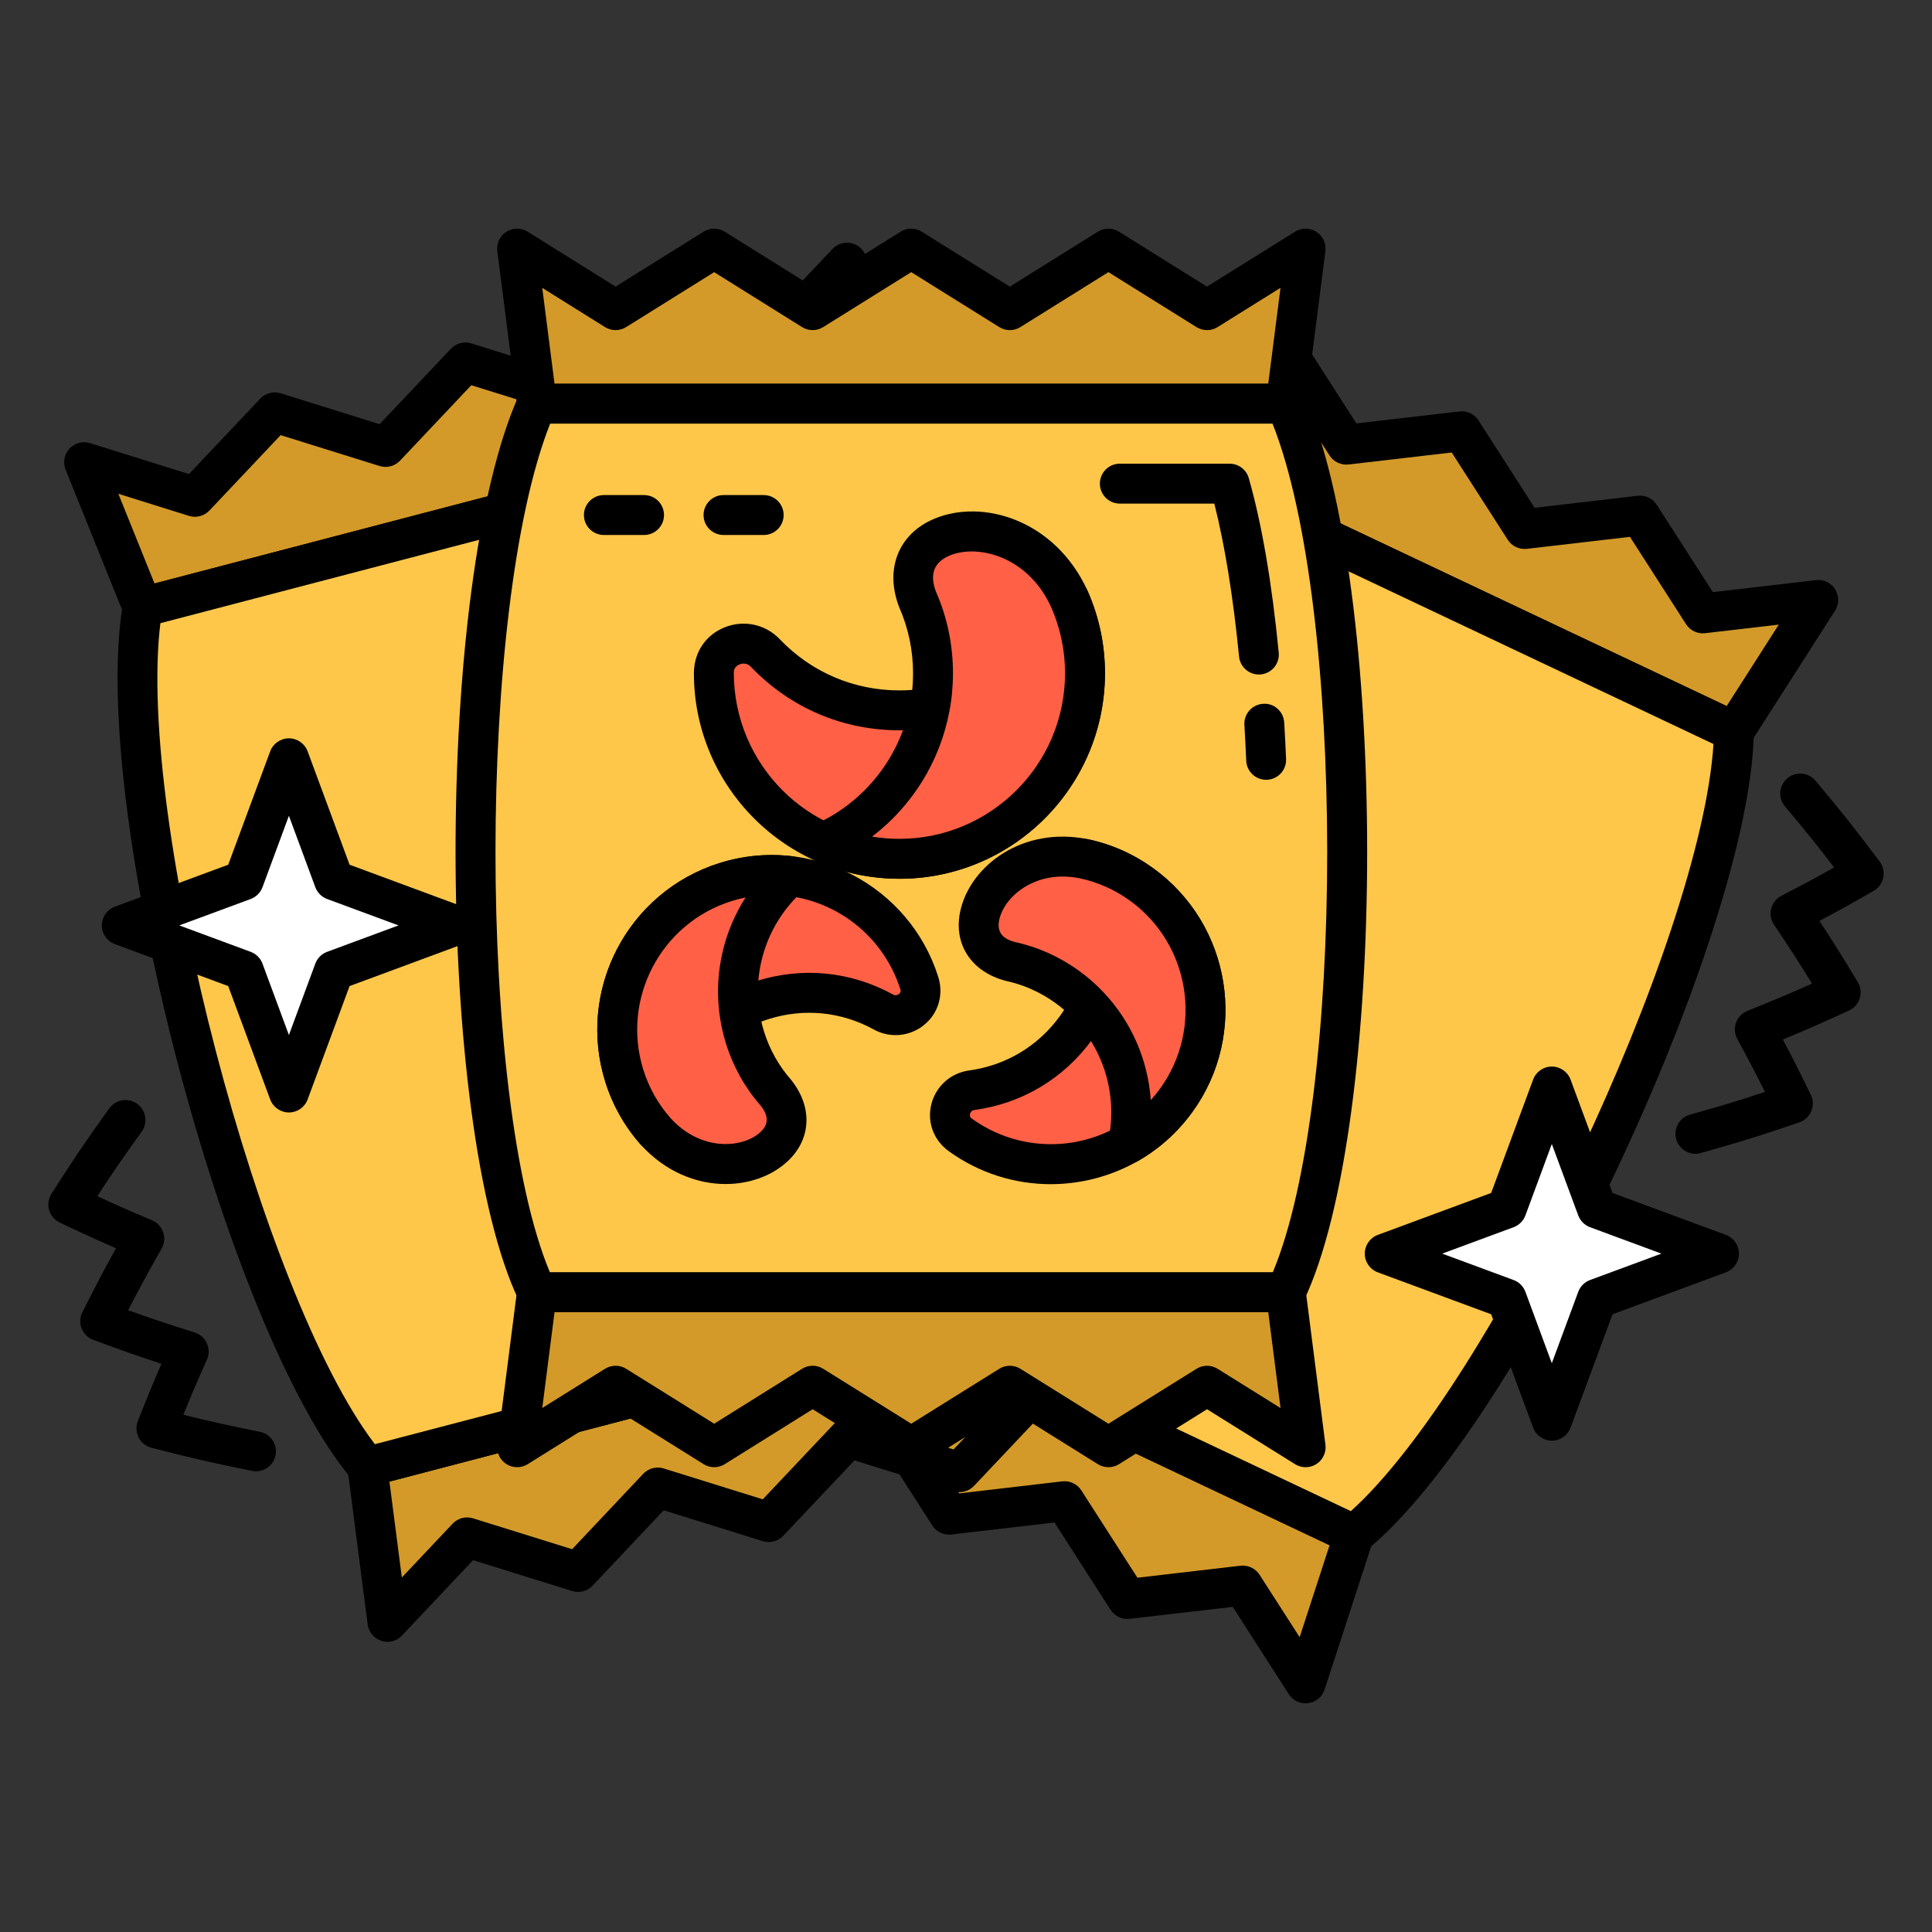
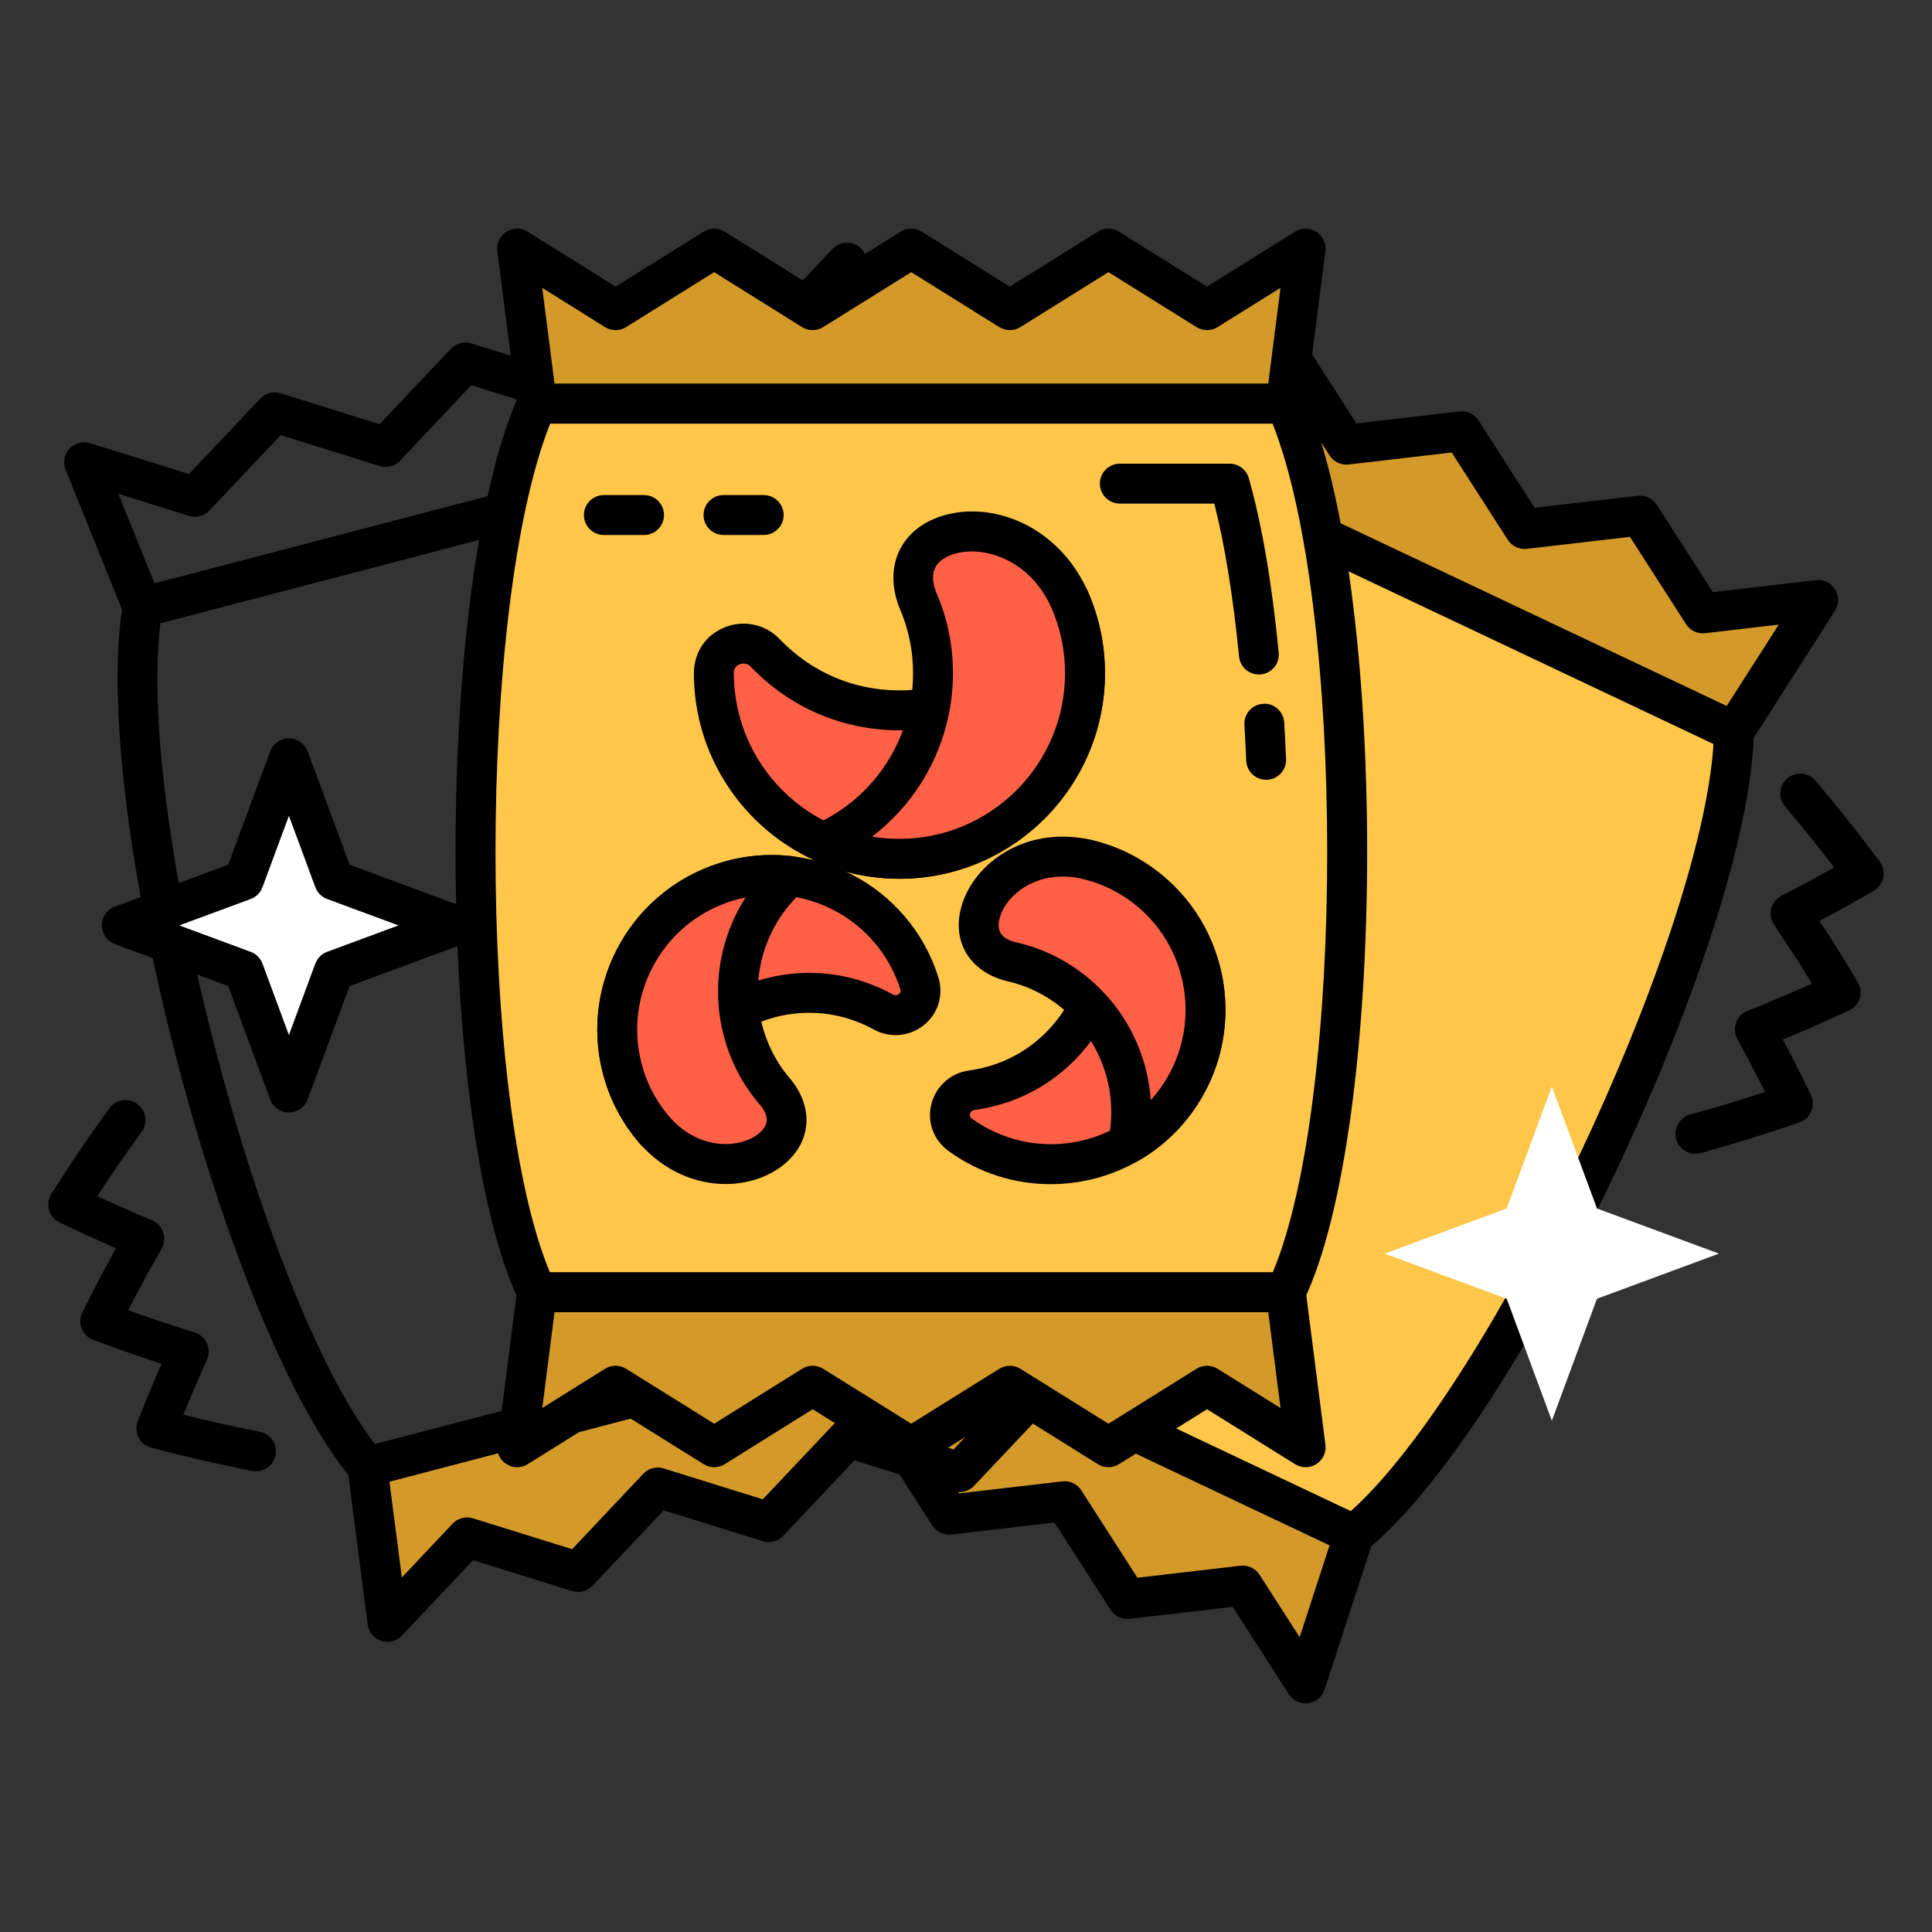
<svg xmlns="http://www.w3.org/2000/svg" id="Layer_1" enable-background="new 0 0 100 100" viewBox="0 0 100 100">
  <rect x="0" y="0" width="100" height="100" fill="#333333" stroke="none" />
  <path d="m94.113 31.052-4.361 6.815-35.036-16.578 2.504-7.694 3.244 5.058 5.976-.696 3.244 5.058 5.976-.696 3.251 5.062 5.976-.696 3.251 5.062z" fill="#d39a29" />
  <path d="m89.752 38.9c-.149 0-.299-.032-.441-.099l-35.036-16.578c-.469-.222-.701-.759-.54-1.253l2.504-7.694c.124-.379.454-.653.85-.704.397-.052.786.131 1.001.467l2.896 4.516 5.335-.622c.394-.044.776.136.989.468l2.896 4.516 5.334-.621c.393-.046.775.136.988.467l2.903 4.52 5.335-.621c.399-.047.776.136.988.467l2.903 4.52 5.335-.621c.4-.052.784.14.995.478.211.338.209.768-.006 1.104l-4.361 6.815c-.195.305-.528.476-.87.476zm-33.772-18.155 33.392 15.801 2.697-4.216-3.812.444c-.393.047-.775-.136-.988-.467l-2.903-4.52-5.335.621c-.399.043-.776-.136-.988-.467l-2.903-4.52-5.335.621c-.396.043-.776-.136-.989-.468l-2.896-4.516-5.335.622c-.394.051-.776-.137-.989-.468l-2.067-3.223z" />
  <path d="m67.577 87.132 2.504-7.694-35.036-16.578-4.361 6.815 5.968-.699 3.251 5.062 5.968-.699 3.251 5.062 5.976-.696 3.251 5.062 5.976-.696z" fill="#d39a29" />
  <path d="m67.578 88.164c-.348 0-.677-.176-.869-.474l-2.903-4.52-5.335.621c-.4.042-.776-.136-.988-.467l-2.903-4.52-5.335.622c-.392.043-.775-.136-.988-.467l-2.903-4.52-5.328.624c-.397.042-.776-.135-.989-.467l-2.903-4.519-5.328.624c-.4.045-.784-.14-.995-.478s-.21-.768.006-1.104l4.361-6.815c.28-.438.841-.6 1.311-.377l35.036 16.578c.47.222.701.759.54 1.253l-2.504 7.694c-.123.379-.454.653-.85.704-.044.006-.089.009-.132.009zm-3.251-7.127c.349 0 .678.176.869.474l2.074 3.229 1.549-4.759-33.393-15.801-2.696 4.214 3.804-.446c.387-.044.776.135.989.467l2.903 4.519 5.328-.624c.395-.047.775.136.989.467l2.903 4.52 5.335-.622c.392-.047.775.136.988.467l2.903 4.52 5.335-.621c.04-.005.08-.007.119-.007z" />
  <path d="m70.082 79.435c-11.678-5.526-23.357-11.052-35.035-16.578-.046-10.137 12.027-35.054 19.669-41.567 11.678 5.526 23.356 11.052 35.035 16.578-.19 10.038-11.801 35.174-19.669 41.567z" fill="#ffc74a" />
  <path d="m70.082 80.468c-.15 0-.301-.033-.442-.099l-35.035-16.578c-.359-.17-.589-.531-.591-.929-.046-10.122 11.936-35.457 20.031-42.357.309-.264.746-.32 1.111-.147l35.035 16.578c.367.173.598.547.591.953-.202 10.636-12.194 35.965-20.05 42.349-.188.152-.418.231-.651.231zm-33.989-18.258 33.826 16.006c7.236-6.506 18.127-29.538 18.771-39.706l-33.798-15.993c-7.453 6.945-18.357 29.971-18.799 39.693z" />
-   <path d="m43.839 13.595 1.037 8.024-37.498 9.809-3.025-7.505 5.736 1.792 4.132-4.373 5.736 1.792 4.132-4.373 5.744 1.79 4.132-4.373 5.744 1.79z" fill="#d39a29" />
  <path d="m7.378 32.461c-.412 0-.797-.248-.957-.646l-3.025-7.505c-.149-.37-.072-.793.199-1.087.27-.293.686-.406 1.067-.285l5.121 1.599 3.688-3.904c.271-.286.683-.394 1.059-.276l5.12 1.599 3.688-3.904c.271-.287.683-.395 1.058-.277l5.129 1.598 3.689-3.905c.271-.286.683-.395 1.058-.276l5.129 1.598 3.689-3.905c.275-.291.692-.396 1.07-.273.379.124.654.454.705.85l1.038 8.024c.067.515-.26 1-.763 1.131l-37.498 9.809c-.087.023-.175.034-.262.034zm-1.252-6.902 1.871 4.64 35.739-9.349-.642-4.963-2.636 2.79c-.271.287-.684.395-1.058.277l-5.129-1.598-3.689 3.905c-.271.286-.684.394-1.058.276l-5.129-1.598-3.689 3.905c-.271.287-.683.394-1.059.277l-5.12-1.599-3.688 3.904c-.271.286-.683.394-1.058.276z" />
  <path d="m59.54 73.616-3.025-7.505-37.498 9.809 1.037 8.025 4.124-4.371 5.744 1.79 4.124-4.371 5.744 1.79 4.132-4.373 5.744 1.79 4.132-4.373z" fill="#d39a29" />
  <path d="m20.054 84.978c-.107 0-.214-.017-.319-.05-.38-.123-.654-.454-.705-.85l-1.038-8.025c-.067-.515.26-1.0.763-1.131l37.498-9.809c.502-.134 1.025.131 1.219.613l3.025 7.505c.149.37.072.793-.199 1.086-.271.294-.689.405-1.066.286l-5.128-1.598-3.689 3.904c-.271.286-.684.394-1.058.277l-5.129-1.598-3.689 3.905c-.271.287-.684.394-1.058.277l-5.128-1.598-3.681 3.902c-.271.287-.683.396-1.058.277l-5.128-1.597-3.681 3.902c-.199.21-.471.324-.751.324zm.103-8.289.642 4.962 2.628-2.785c.271-.288.684-.395 1.058-.277l5.128 1.597 3.681-3.902c.271-.287.684-.395 1.058-.277l5.129 1.598 3.689-3.904c.271-.287.683-.394 1.058-.277l5.129 1.598 3.689-3.905c.271-.287.682-.394 1.058-.277l3.665 1.142-1.871-4.642z" />
-   <path d="m56.514 66.11c-12.499 3.27-24.998 6.539-37.498 9.809-6.549-7.738-13.308-34.588-11.638-44.488 12.499-3.27 24.998-6.539 37.497-9.809 6.304 7.814 13.559 34.535 11.638 44.488z" fill="#ffc74a" />
  <path d="m19.017 76.951c-.299 0-.589-.131-.788-.366-6.54-7.726-13.638-34.838-11.868-45.327.068-.4.364-.724.757-.827l37.498-9.809c.391-.103.809.034 1.065.35 6.68 8.279 13.766 35.394 11.848 45.332-.076.39-.368.703-.753.803l-37.498 9.809c-.086.023-.174.034-.261.034zm-10.715-44.695c-1.248 10.111 5.193 34.761 11.101 42.494l36.203-9.471c1.364-9.635-5.09-34.28-11.13-42.486zm48.212 33.853h.01z" />
  <path d="m67.58 12.869-1.027 8.026h-38.76l-1.027-8.026 5.096 3.185 5.104-3.185 5.096 3.185 5.104-3.185 5.104 3.185 5.104-3.185 5.104 3.185z" fill="#d39a29" />
  <path d="m66.553 21.927h-38.76c-.52 0-.958-.386-1.024-.902l-1.027-8.026c-.051-.396.131-.786.467-1.001.337-.215.766-.217 1.104-.006l4.549 2.843 4.556-2.843c.334-.209.759-.209 1.094 0l4.549 2.843 4.556-2.843c.334-.209.759-.209 1.093 0l4.557 2.844 4.557-2.844c.335-.209.758-.209 1.093 0l4.557 2.844 4.557-2.844c.338-.212.768-.209 1.104.007.336.215.518.605.467 1l-1.027 8.026c-.066.515-.504.902-1.024.902zm-37.851-2.065h36.942l.635-4.964-3.257 2.032c-.335.209-.758.209-1.093 0l-4.557-2.844-4.557 2.844c-.335.209-.758.209-1.093 0l-4.557-2.844-4.557 2.844c-.334.209-.759.208-1.094 0l-4.549-2.843-4.556 2.843c-.334.209-.759.208-1.094 0l-3.248-2.03z" />
  <path d="m67.58 74.91-1.027-8.026h-38.76l-1.027 8.026 5.096-3.185 5.104 3.185 5.096-3.185 5.104 3.185 5.104-3.185 5.104 3.185 5.104-3.185z" fill="#d39a29" />
  <path d="m26.766 75.942c-.194 0-.387-.054-.557-.163-.336-.215-.518-.605-.467-1l1.027-8.025c.066-.515.504-.902 1.024-.902h38.76c.52 0 .958.386 1.024.902l1.027 8.025c.051.396-.131.785-.467 1-.335.216-.765.219-1.104.007l-4.557-2.844-4.557 2.843c-.335.209-.758.209-1.093.001l-4.557-2.844-4.557 2.843c-.335.209-.758.209-1.093 0l-4.556-2.843-4.549 2.843c-.334.208-.758.21-1.094 0l-4.556-2.843-4.549 2.843c-.167.104-.357.157-.547.157zm25.503-5.25c.19 0 .379.052.547.156l4.557 2.844 4.557-2.843c.335-.209.758-.209 1.093-.001l3.257 2.032-.635-4.964h-36.942l-.635 4.962 3.248-2.03c.335-.209.759-.21 1.094 0l4.556 2.843 4.549-2.843c.334-.209.758-.21 1.094 0l4.557 2.843 4.557-2.843c.167-.104.357-.157.547-.157z" />
  <path d="m66.552 66.882c-12.92 0-25.84 0-38.759 0-4.377-9.143-4.122-36.83 0-45.985 12.92 0 25.839 0 38.759 0 4.121 9.155 4.378 36.842 0 45.985z" fill="#ffc74a" />
  <path d="m66.552 67.914h-38.76c-.397 0-.76-.228-.931-.587-4.371-9.13-4.376-37.156-.01-46.855.166-.37.535-.609.941-.609h38.759c.406 0 .775.238.942.609 4.366 9.7 4.36 37.726-.011 46.855-.171.358-.534.587-.931.587zm-38.091-2.065h37.421c3.758-8.976 3.751-34.453-.015-43.92h-37.391c-3.766 9.466-3.774 34.943-.016 43.92z" />
  <path d="m65.535 40.362c-.551 0-1.008-.435-1.031-.99-.026-.622-.057-1.24-.094-1.851-.034-.569.4-1.058.969-1.092.568-.046 1.059.4 1.092.969.037.624.07 1.254.096 1.889.024.57-.419 1.051-.989 1.074-.015.001-.029.001-.043.001z" />
  <path d="m65.16 34.913c-.525 0-.975-.399-1.027-.932-.301-3.074-.741-5.789-1.28-7.915h-4.891c-.57 0-1.033-.462-1.033-1.033s.462-1.033 1.033-1.033h5.682c.461 0 .867.306.993.75.675 2.371 1.196 5.41 1.55 9.03.055.567-.359 1.072-.927 1.128-.034.004-.068.005-.101.005z" />
  <path d="m56.159 34.847c0 5.307-4.305 9.605-9.605 9.605s-9.605-4.298-9.605-9.605c0-.014 0-.027 0-.041.006-1.369 1.716-1.999 2.661-1.009 1.748 1.83 4.214 2.971 6.944 2.971 3.933 0 7.32-2.37 8.799-5.756.519 1.178.806 2.468.806 3.835z" fill="#ff6046" />
  <path d="m46.554 45.484c-5.866 0-10.638-4.772-10.638-10.638.005-1.094.617-1.987 1.599-2.378.996-.396 2.109-.154 2.842.614 1.634 1.711 3.834 2.653 6.197 2.653 3.407 0 6.49-2.016 7.852-5.137.164-.376.535-.619.945-.619h.002c.409 0 .78.242.945.617.593 1.347.894 2.777.894 4.251 0 5.865-4.772 10.638-10.638 10.638zm-8.061-11.138c-.097 0-.177.026-.214.041-.111.044-.297.158-.298.423 0 4.764 3.846 8.609 8.573 8.609s8.572-3.846 8.572-8.572c0-.426-.031-.846-.093-1.261-1.982 2.617-5.102 4.214-8.48 4.214-2.932 0-5.664-1.169-7.691-3.291-.122-.128-.258-.163-.371-.163z" />
  <path d="m56.159 34.847c0 5.307-4.305 9.605-9.605 9.605-1.402 0-2.734-.302-3.933-.841 2.818-1.269 4.915-3.856 5.504-6.976.112-.575.168-1.178.168-1.788 0-1.367-.287-2.657-.806-3.835-1.573-4.073 5.492-5.216 7.866 0 .519 1.178.806 2.468.806 3.835z" fill="#ff6046" />
  <path d="m46.554 45.484c-1.517 0-2.983-.314-4.357-.933-.371-.167-.609-.535-.609-.941s.238-.775.609-.942c2.558-1.151 4.394-3.478 4.913-6.225.1-.513.15-1.048.15-1.596 0-1.186-.242-2.336-.718-3.42-.766-1.98-.03-3.801 1.813-4.575 2.517-1.059 6.27.066 7.939 3.731.598 1.359.899 2.789.899 4.264 0 5.865-4.772 10.638-10.638 10.638zm-1.415-2.181c.464.077.936.115 1.415.115 4.727 0 8.572-3.846 8.572-8.572 0-1.186-.242-2.336-.718-3.42-1.215-2.667-3.833-3.269-5.254-2.671-.817.343-1.054.977-.704 1.883.575 1.303.875 2.733.875 4.208 0 .681-.063 1.349-.188 1.986-.49 2.597-1.933 4.894-3.998 6.471z" />
  <path d="m32.32 55.699c-1.331-4.216 1.011-8.71 5.222-10.039 4.211-1.329 8.708 1.005 10.039 5.222.003.011.007.022.01.033.339 1.089-.862 2.018-1.861 1.469-1.848-1.016-4.093-1.304-6.262-.619-3.125.986-5.221 3.718-5.546 6.779-.708-.806-1.259-1.758-1.602-2.844z" fill="#ff6046" />
  <path d="m33.922 59.576c-.292 0-.576-.124-.776-.351-.824-.939-1.434-2.021-1.811-3.215-1.5-4.751 1.145-9.835 5.896-11.335 4.751-1.5 9.835 1.146 11.335 5.896.288.925-.003 1.882-.729 2.475-.744.608-1.766.703-2.604.243-1.686-.927-3.621-1.118-5.453-.539-2.642.833-4.538 3.151-4.831 5.904-.043.407-.324.751-.714.875-.103.033-.208.048-.313.048zm6.022-13.256c-.693 0-1.396.104-2.091.324-3.665 1.157-5.705 5.08-4.548 8.744.063.199.134.393.212.582 1-2.442 3.042-4.37 5.642-5.191 2.374-.751 4.885-.501 7.069.699.137.074.249.013.303-.032.115-.094.086-.189.075-.225-.945-2.993-3.7-4.901-6.662-4.901z" />
  <path d="m32.32 55.699c-1.331-4.216 1.011-8.71 5.222-10.039 1.114-.352 2.248-.446 3.336-.318-1.921 1.715-2.937 4.296-2.623 6.922.055.485.162.978.315 1.463.343 1.086.895 2.039 1.602 2.844 2.271 2.841-3.055 5.521-6.249 1.973-.708-.806-1.259-1.758-1.602-2.844z" fill="#ff6046" />
  <path d="m37.558 61.285c-1.492 0-3.113-.617-4.404-2.051-.833-.948-1.443-2.03-1.82-3.224-1.5-4.751 1.145-9.835 5.896-11.335 1.229-.387 2.494-.506 3.767-.358.403.047.741.327.864.714.123.388.006.811-.297 1.082-1.701 1.519-2.555 3.772-2.285 6.029.048.424.14.851.274 1.273.29.92.759 1.753 1.393 2.475 1.173 1.465 1.036 3.193-.311 4.335-.794.674-1.896 1.06-3.078 1.06zm1.029-14.83c-.247.049-.492.112-.735.189-3.665 1.157-5.705 5.08-4.548 8.744.29.919.759 1.752 1.394 2.474 1.56 1.733 3.678 1.573 4.602.788.492-.417.512-.873.064-1.433-.794-.903-1.403-1.984-1.78-3.178-.173-.549-.293-1.106-.356-1.656-.25-2.092.247-4.184 1.359-5.926z" />
  <path d="m59.094 45.783c3.58 2.595 4.373 7.6 1.782 11.175s-7.595 4.377-11.175 1.782c-.009-.007-.018-.013-.028-.02-.92-.673-.509-2.135.621-2.288 2.089-.284 4.065-1.389 5.4-3.23 1.923-2.653 1.981-6.096.42-8.749 1.048.226 2.059.663 2.981 1.331z" fill="#ff6046" />
  <path d="m54.386 61.293c-1.838 0-3.692-.558-5.291-1.717-.782-.572-1.118-1.514-.888-2.423.236-.931 1-1.616 1.948-1.745 1.905-.259 3.575-1.258 4.703-2.813 1.626-2.243 1.769-5.234.366-7.62-.208-.353-.187-.796.053-1.128.24-.332.656-.49 1.054-.405 1.222.263 2.356.77 3.37 1.505 4.033 2.923 4.935 8.584 2.011 12.617-1.765 2.434-4.527 3.728-7.326 3.728zm3.585-15.015c.65 2.557.157 5.322-1.442 7.529-1.462 2.017-3.627 3.312-6.096 3.647-.155.021-.207.139-.224.206-.036.145.044.204.074.226 3.136 2.273 7.502 1.577 9.757-1.534 2.255-3.111 1.559-7.478-1.552-9.733 0 0 0 0-.001 0-.168-.122-.34-.236-.516-.341z" />
  <path d="m59.094 45.783c3.58 2.595 4.373 7.6 1.782 11.175-.686.946-1.54 1.697-2.491 2.241.522-2.521-.198-5.2-2.014-7.123-.333-.357-.712-.689-1.124-.988-.922-.668-1.933-1.105-2.981-1.331-3.516-.931-.833-6.255 3.847-5.306 1.048.226 2.059.663 2.981 1.331z" fill="#ff6046" />
  <path d="m58.385 60.232c-.213 0-.426-.066-.606-.197-.329-.238-.488-.647-.405-1.045.462-2.233-.193-4.553-1.754-6.205-.291-.312-.619-.599-.979-.861-.781-.566-1.653-.955-2.592-1.158-1.815-.479-2.733-1.949-2.331-3.668.536-2.295 3.213-4.347 6.601-3.659 1.234.266 2.368.772 3.382 1.508 4.033 2.923 4.936 8.584 2.012 12.617-.757 1.044-1.704 1.895-2.813 2.531-.159.091-.337.137-.513.137zm-3.378-14.862c-1.807 0-3.04 1.177-3.278 2.199-.147.628.108 1.007.802 1.19 1.175.252 2.309.758 3.323 1.493.467.338.895.715 1.273 1.119 1.447 1.532 2.293 3.509 2.437 5.57.168-.186.327-.383.477-.589 2.255-3.111 1.559-7.478-1.552-9.733 0 0 0 0-.001 0-.78-.566-1.652-.955-2.592-1.158-.309-.063-.606-.091-.888-.091z" />
  <path d="m33.336 27.691h-2.079c-.57 0-1.033-.462-1.033-1.033 0-.57.462-1.033 1.033-1.033h2.079c.57 0 1.033.462 1.033 1.033 0 .57-.462 1.033-1.033 1.033z" />
  <path d="m39.528 27.691h-2.079c-.57 0-1.033-.462-1.033-1.033 0-.57.462-1.033 1.033-1.033h2.079c.57 0 1.033.462 1.033 1.033 0 .57-.462 1.033-1.033 1.033z" />
  <path d="m80.323 56.238 2.336 6.313 6.313 2.336-6.313 2.336-2.336 6.313-2.336-6.313-6.313-2.336 6.313-2.336z" fill="#fff" />
-   <path d="m80.323 74.569c-.432 0-.818-.269-.969-.674l-2.171-5.868-5.868-2.171c-.405-.15-.674-.536-.674-.969 0-.432.269-.818.674-.969l5.868-2.171 2.171-5.868c.15-.405.536-.674.969-.674.432 0 .818.269.969.674l2.172 5.868 5.868 2.171c.405.15.674.536.674.969 0 .432-.269.818-.674.969l-5.868 2.171-2.172 5.868c-.15.405-.536.674-.969.674zm-5.674-9.682 3.696 1.367c.282.105.505.328.61.61l1.367 3.697 1.368-3.697c.105-.282.328-.505.61-.61l3.696-1.367-3.696-1.367c-.282-.105-.505-.328-.61-.61l-1.368-3.697-1.367 3.697c-.105.282-.328.505-.61.61z" />
  <path d="m14.954 39.25 2.336 6.313 6.313 2.336-6.313 2.336-2.336 6.313-2.336-6.313-6.313-2.336 6.313-2.336z" fill="#fff" />
  <path d="m14.954 57.581c-.432 0-.818-.269-.969-.674l-2.172-5.868-5.868-2.172c-.405-.15-.674-.536-.674-.969s.269-.818.674-.969l5.868-2.171 2.172-5.868c.15-.405.536-.674.969-.674.432 0 .818.269.969.674l2.171 5.868 5.868 2.171c.405.15.674.536.674.969s-.269.818-.674.969l-5.868 2.172-2.171 5.868c-.15.405-.536.674-.969.674zm-5.674-9.682 3.696 1.368c.282.105.505.328.61.61l1.368 3.696 1.367-3.696c.105-.282.328-.505.61-.61l3.697-1.368-3.697-1.367c-.282-.105-.505-.328-.61-.61l-1.367-3.697-1.368 3.697c-.105.282-.328.505-.61.61z" />
-   <path d="m13.248 76.152c-.067 0-.136-.007-.204-.02-2.068-.415-3.139-.662-5.208-1.198-.286-.074-.527-.267-.661-.531-.134-.264-.149-.572-.04-.847.477-1.213.793-1.981 1.222-2.968-1.203-.39-2.096-.706-3.529-1.237-.275-.102-.494-.317-.602-.59-.107-.273-.093-.58.039-.842.685-1.362 1.124-2.201 1.74-3.309-.989-.429-1.742-.775-2.915-1.333-.267-.127-.467-.363-.549-.647-.081-.284-.037-.59.122-.84 1.145-1.796 1.76-2.706 2.994-4.422.334-.462.98-.567 1.441-.235.463.333.569.978.236 1.441-.973 1.353-1.535 2.167-2.296 3.34.926.431 1.651.749 2.832 1.249.271.115.48.34.575.619.095.279.066.585-.079.841-.736 1.301-1.168 2.091-1.732 3.192 1.167.422 2.021.706 3.443 1.155.281.089.51.292.631.561.121.268.122.575.002.844-.522 1.172-.834 1.9-1.219 2.852 1.363.342 2.329.555 3.962.882.559.112.921.656.809 1.216-.098.491-.529.829-1.011.829z" />
+   <path d="m13.248 76.152c-.067 0-.136-.007-.204-.02-2.068-.415-3.139-.662-5.208-1.198-.286-.074-.527-.267-.661-.531-.134-.264-.149-.572-.04-.847.477-1.213.793-1.981 1.222-2.968-1.203-.39-2.096-.706-3.529-1.237-.275-.102-.494-.317-.602-.59-.107-.273-.093-.58.039-.842.685-1.362 1.124-2.201 1.74-3.309-.989-.429-1.742-.775-2.915-1.333-.267-.127-.467-.363-.549-.647-.081-.284-.037-.59.122-.84 1.145-1.796 1.76-2.706 2.994-4.422.334-.462.98-.567 1.441-.235.463.333.569.978.236 1.441-.973 1.353-1.535 2.167-2.296 3.34.926.431 1.651.749 2.832 1.249.271.115.48.34.575.619.095.279.066.585-.079.841-.736 1.301-1.168 2.091-1.732 3.192 1.167.422 2.021.706 3.443 1.155.281.089.51.292.631.561.121.268.122.575.002.844-.522 1.172-.834 1.9-1.219 2.852 1.363.342 2.329.555 3.962.882.559.112.921.656.809 1.216-.098.491-.529.829-1.011.829" />
  <path d="m87.755 59.72c-.451 0-.866-.298-.994-.754-.154-.549.166-1.119.715-1.273 1.604-.45 2.551-.735 3.878-1.177-.457-.919-.824-1.618-1.433-2.743-.14-.259-.163-.565-.063-.842.1-.277.313-.498.586-.608 1.386-.557 2.216-.905 3.346-1.413-.645-1.053-1.136-1.809-1.97-3.051-.164-.244-.216-.547-.143-.831.073-.285.264-.525.525-.661 1.138-.59 1.837-.963 2.732-1.468-.851-1.117-1.473-1.886-2.545-3.161-.367-.437-.311-1.088.126-1.455.437-.366 1.088-.31 1.455.126 1.359 1.617 2.042 2.478 3.322 4.187.177.236.245.538.185.827-.059.29-.241.54-.497.687-1.131.65-1.856 1.054-2.807 1.556.699 1.06 1.201 1.864 1.986 3.168.152.252.189.556.102.836-.086.281-.288.511-.556.634-1.386.637-2.253 1.019-3.424 1.501.503.947.876 1.689 1.446 2.86.129.266.138.575.025.849-.114.273-.339.485-.619.58-2.015.689-3.064 1.015-5.1 1.587-.093.026-.187.039-.279.039z" />
</svg>